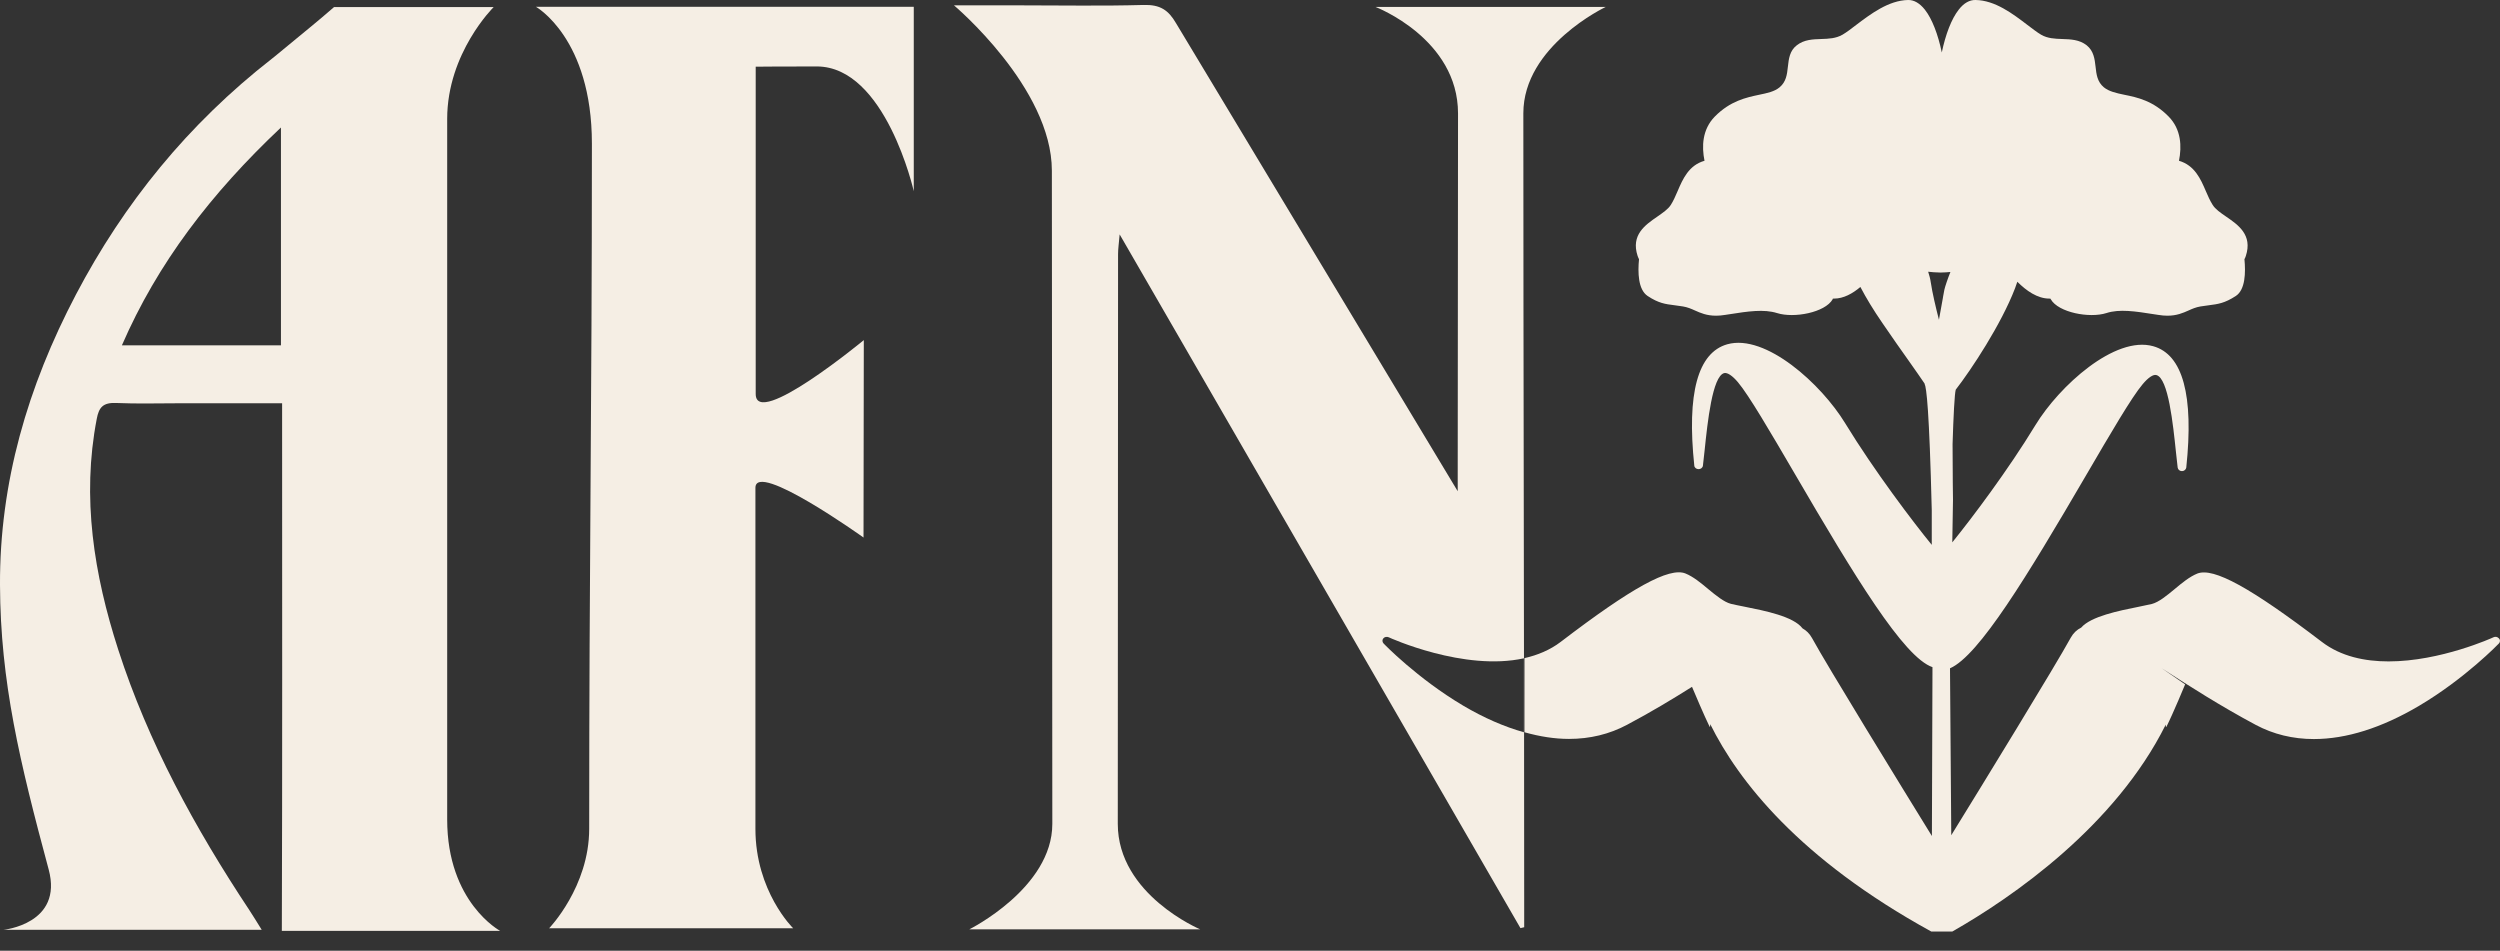
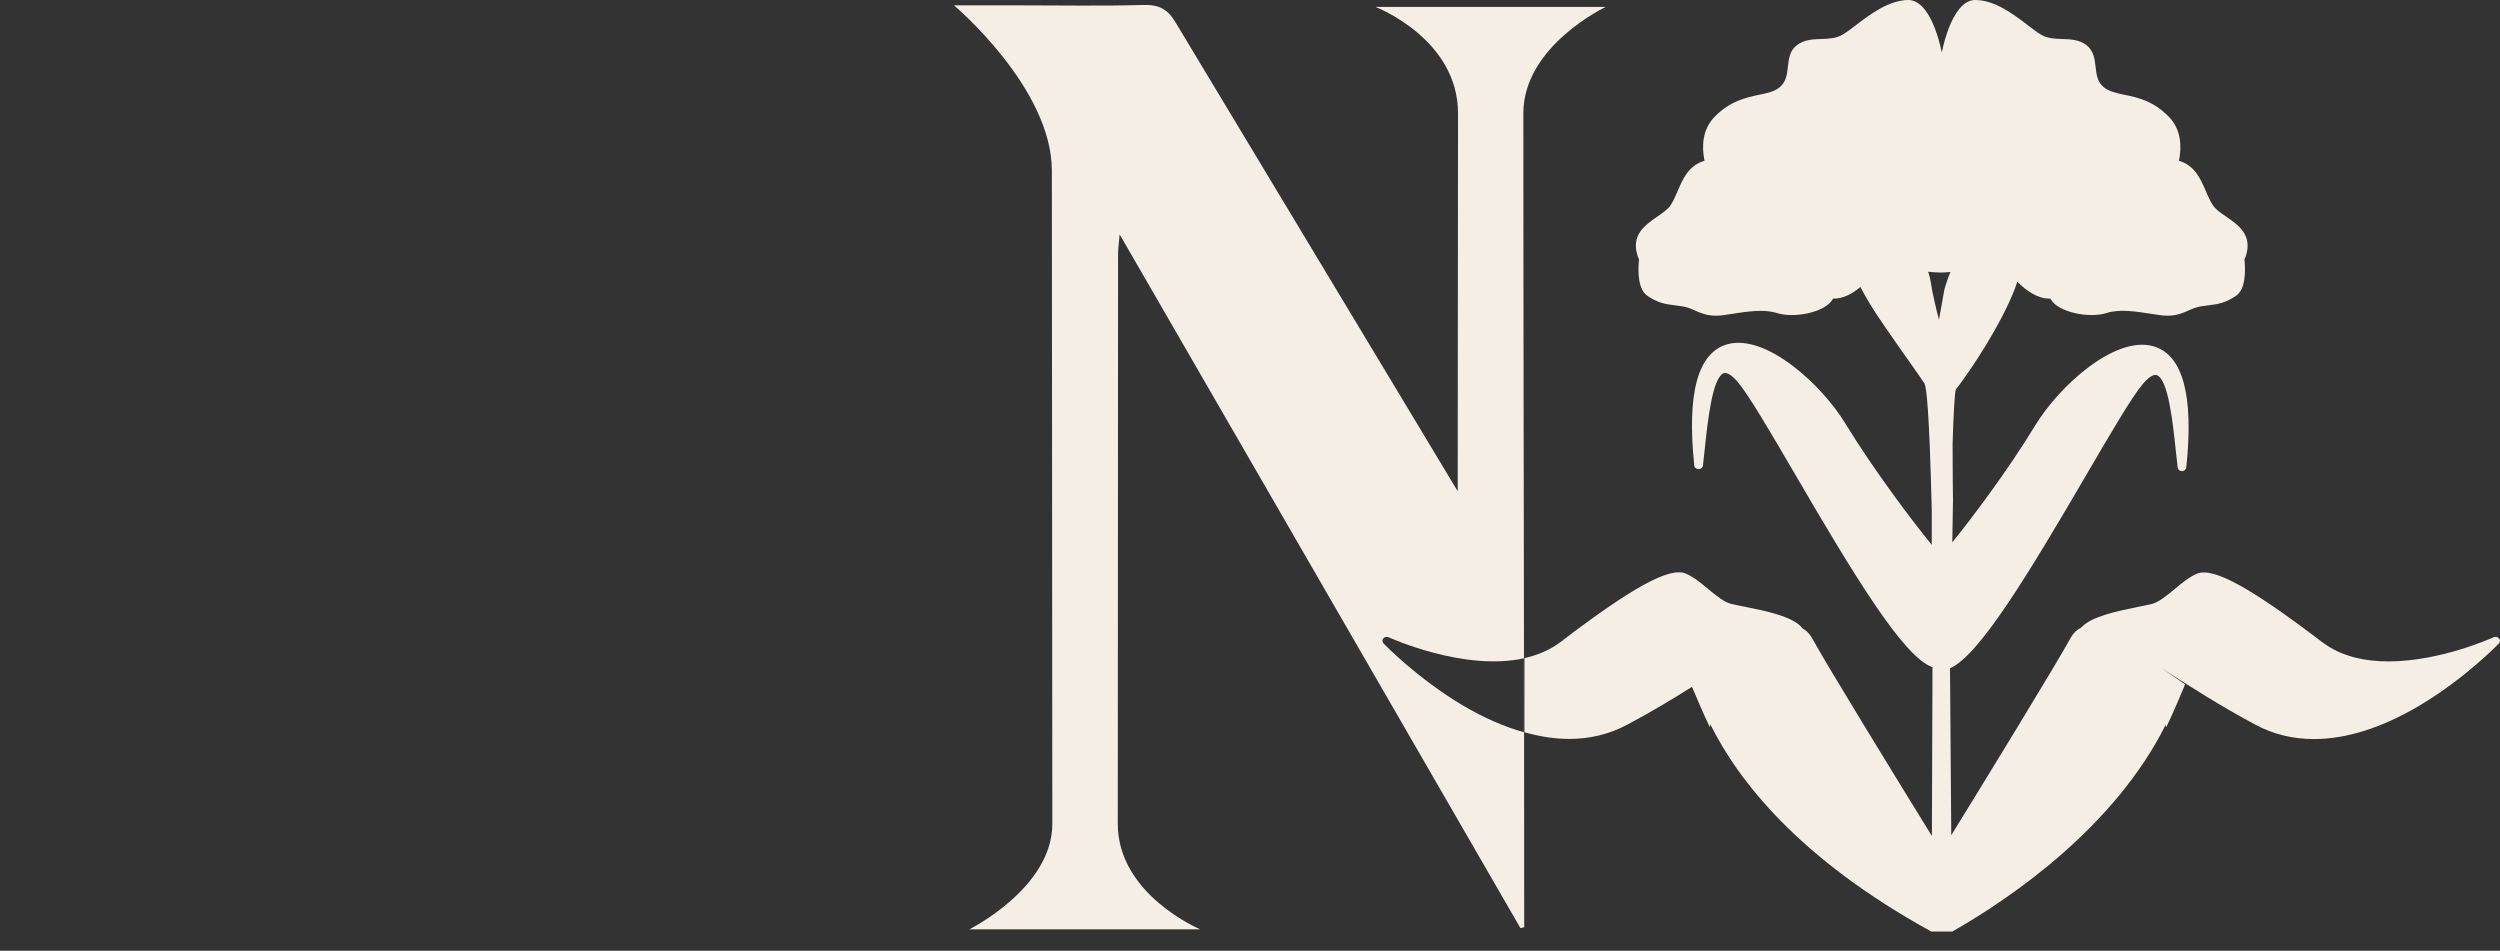
<svg xmlns="http://www.w3.org/2000/svg" width="71" height="27" viewBox="0 0 71 27" fill="none">
  <rect x="0" y="0" width="71" height="27" fill="#333333" stroke="none" />
  <path d="M70.966 18.128C70.93 18.087 70.869 18.072 70.816 18.098C70.795 18.109 69.315 18.784 67.835 18.784C67.158 18.784 66.482 18.643 65.943 18.231C63.921 16.69 62.865 16.108 62.404 16.289C62.184 16.378 61.968 16.556 61.76 16.73C61.54 16.912 61.312 17.101 61.112 17.153C61.022 17.175 60.896 17.201 60.745 17.231C60.17 17.346 59.383 17.505 59.106 17.824C58.984 17.883 58.882 17.979 58.808 18.113C58.376 18.902 56.301 22.286 55.416 23.72L55.38 18.98C56.199 18.624 57.565 16.375 59.249 13.491C59.942 12.305 60.541 11.278 60.851 10.912C61.01 10.722 61.153 10.626 61.242 10.652C61.581 10.741 61.715 12.053 61.797 12.839C61.813 12.994 61.83 13.143 61.846 13.28C61.854 13.335 61.903 13.38 61.968 13.38C62.029 13.38 62.082 13.335 62.09 13.28C62.307 11.23 61.993 10.07 61.153 9.833C60.064 9.525 58.482 10.963 57.805 12.075C57.023 13.361 55.999 14.718 55.445 15.403L55.465 14.195C55.465 14.195 55.453 13.421 55.453 12.613C55.477 11.827 55.51 11.182 55.543 11.067C55.991 10.489 56.835 9.21 57.227 8.187C57.251 8.124 57.271 8.065 57.292 8.002C57.549 8.258 57.862 8.48 58.201 8.48C58.213 8.48 58.225 8.48 58.233 8.48C58.233 8.488 58.233 8.495 58.242 8.499C58.458 8.877 59.343 9.043 59.819 8.892C60.195 8.769 60.651 8.843 61.177 8.925L61.295 8.943C61.389 8.958 61.475 8.966 61.552 8.966C61.821 8.966 61.997 8.888 62.156 8.817C62.262 8.769 62.364 8.725 62.494 8.703C62.584 8.688 62.661 8.677 62.735 8.669C62.996 8.636 63.183 8.61 63.497 8.406C63.77 8.228 63.778 7.735 63.742 7.361C63.758 7.331 63.774 7.298 63.782 7.268C63.978 6.671 63.562 6.386 63.228 6.156C63.065 6.045 62.914 5.941 62.837 5.815C62.763 5.697 62.706 5.567 62.645 5.426C62.498 5.081 62.327 4.696 61.883 4.566C61.964 4.159 61.948 3.68 61.593 3.314C61.153 2.861 60.696 2.765 60.329 2.691C60.097 2.643 59.897 2.598 59.75 2.48C59.563 2.324 59.538 2.116 59.514 1.894C59.489 1.672 59.461 1.446 59.261 1.286C59.053 1.123 58.804 1.116 58.568 1.108C58.356 1.101 58.152 1.093 57.968 0.986C57.854 0.919 57.72 0.815 57.573 0.704C57.165 0.393 56.66 0.008 56.105 0C55.934 -0.004 55.771 0.089 55.628 0.274C55.42 0.538 55.253 0.982 55.147 1.49C55.041 0.982 54.874 0.538 54.666 0.274C54.519 0.089 54.356 -0.004 54.189 0C53.635 0.011 53.129 0.397 52.721 0.704C52.578 0.815 52.44 0.919 52.326 0.986C52.138 1.093 51.938 1.101 51.722 1.108C51.482 1.116 51.237 1.123 51.029 1.286C50.825 1.442 50.801 1.672 50.776 1.894C50.752 2.116 50.727 2.324 50.54 2.48C50.393 2.602 50.193 2.643 49.961 2.691C49.594 2.769 49.138 2.865 48.697 3.314C48.342 3.68 48.326 4.159 48.408 4.566C47.963 4.692 47.792 5.081 47.645 5.426C47.584 5.567 47.527 5.7 47.454 5.815C47.376 5.941 47.221 6.045 47.062 6.156C46.728 6.386 46.312 6.671 46.508 7.268C46.52 7.302 46.532 7.331 46.548 7.361C46.512 7.735 46.52 8.224 46.793 8.406C47.107 8.614 47.295 8.636 47.556 8.669C47.625 8.68 47.706 8.688 47.796 8.703C47.926 8.725 48.029 8.769 48.135 8.817C48.294 8.888 48.469 8.966 48.738 8.966C48.815 8.966 48.901 8.958 48.995 8.943L49.113 8.925C49.639 8.843 50.092 8.773 50.471 8.892C50.948 9.043 51.832 8.877 52.048 8.499C52.048 8.491 52.048 8.484 52.057 8.48C52.069 8.48 52.081 8.48 52.089 8.48C52.358 8.48 52.615 8.336 52.835 8.15C52.998 8.462 53.202 8.799 53.459 9.173C53.736 9.581 54.002 9.955 54.214 10.255C54.405 10.526 54.556 10.741 54.658 10.893V10.9C54.711 11 54.792 11.638 54.862 14.495V15.474C54.34 14.836 53.231 13.376 52.403 12.02C51.726 10.908 50.145 9.473 49.056 9.777C48.216 10.014 47.902 11.175 48.118 13.224C48.122 13.28 48.175 13.324 48.24 13.324C48.302 13.324 48.355 13.284 48.363 13.224C48.379 13.087 48.395 12.939 48.412 12.783C48.493 11.997 48.632 10.685 48.966 10.596C49.056 10.574 49.199 10.667 49.358 10.856C49.667 11.223 50.267 12.249 50.96 13.435C52.676 16.378 54.067 18.669 54.882 18.947V19.091L54.866 23.743C53.949 22.256 51.894 18.913 51.461 18.12C51.392 17.994 51.298 17.905 51.192 17.846C50.935 17.505 50.124 17.346 49.529 17.227C49.378 17.197 49.248 17.171 49.158 17.149C48.958 17.097 48.73 16.908 48.51 16.727C48.302 16.552 48.086 16.375 47.865 16.286C47.409 16.104 46.349 16.682 44.326 18.228C44.021 18.461 43.666 18.606 43.295 18.691C43.295 19.392 43.295 20.096 43.295 20.796C43.731 20.919 44.155 20.985 44.559 20.985C45.154 20.985 45.709 20.852 46.214 20.581C46.899 20.218 47.511 19.847 48.053 19.506C48.139 19.71 48.4 20.326 48.55 20.633C48.567 20.666 48.571 20.626 48.571 20.566C49.37 22.179 51.099 24.395 54.849 26.456H55.445C57.169 25.474 60.072 23.461 61.508 20.578C61.508 20.633 61.508 20.666 61.528 20.637C61.715 20.266 62.058 19.436 62.058 19.436L61.389 18.976C61.422 18.999 61.455 19.017 61.487 19.039C62.184 19.488 63.049 20.044 64.06 20.585C64.565 20.855 65.12 20.989 65.715 20.989C66.632 20.989 67.639 20.674 68.704 20.044C70.012 19.269 70.962 18.283 70.971 18.272C71.007 18.231 71.011 18.172 70.971 18.131L70.966 18.128ZM55.18 8.45C55.159 8.569 55.127 8.754 55.066 9.081C54.98 8.747 54.878 8.317 54.833 8.013C54.821 7.92 54.792 7.82 54.76 7.717C54.862 7.728 54.972 7.739 55.082 7.739C55.102 7.739 55.123 7.739 55.143 7.739C55.229 7.739 55.31 7.731 55.392 7.724C55.355 7.817 55.318 7.913 55.282 8.021C55.217 8.217 55.217 8.232 55.18 8.443V8.45Z" fill="#F5EEE4" />
-   <path d="M8.004 26.437C8.02 21.867 8.012 16.723 8.012 12.153C8.012 11.938 8.012 11.727 8.012 11.453C6.992 11.453 6.034 11.453 5.08 11.453C4.489 11.453 3.898 11.471 3.307 11.445C2.923 11.427 2.809 11.571 2.748 11.894C2.316 14.132 2.667 16.311 3.36 18.457C4.208 21.081 5.533 23.513 7.082 25.848C7.192 26.015 7.294 26.185 7.433 26.407H0.094C0.094 26.407 1.802 26.244 1.382 24.692C0.559 21.63 0.012 19.369 0 16.616C-0.012 13.71 0.783 10.982 2.157 8.365C3.515 5.782 5.333 3.529 7.726 1.664C7.812 1.598 7.889 1.531 8.048 1.401C8.66 0.893 8.99 0.634 9.488 0.2C11.909 0.2 11.514 0.2 14.021 0.2C14.021 0.2 12.7 1.501 12.7 3.377C12.7 11.004 12.7 15.644 12.7 23.272C12.7 25.633 14.205 26.437 14.205 26.437H8.004ZM7.979 3.621C5.989 5.497 4.473 7.479 3.462 9.807H7.979V3.621Z" fill="#F5EEE4" />
-   <path d="M22.526 26.363H15.595C15.595 26.363 16.733 25.184 16.733 23.539C16.733 15.952 16.81 11.668 16.81 4.081C16.81 1.082 15.22 0.193 15.22 0.193H25.951V5.43C25.951 5.43 25.152 1.887 23.195 1.887C22.115 1.887 21.462 1.894 21.462 1.894C21.462 1.894 21.462 8.647 21.462 11.189C21.462 12.194 24.532 9.659 24.532 9.659L24.524 15.266C24.524 15.266 21.454 13.069 21.454 13.854C21.454 15.192 21.454 19.81 21.454 23.539C21.454 25.318 22.526 26.363 22.526 26.363Z" fill="#F5EEE4" />
  <path d="M39.071 0.197H45.603C45.603 0.197 43.263 1.301 43.263 3.217C43.263 10.47 43.287 18.272 43.287 25.8V26.333L43.181 26.359C39.414 19.836 35.642 13.313 31.798 6.657C31.773 6.938 31.753 7.079 31.753 7.216C31.753 12.828 31.745 17.783 31.745 23.398C31.745 25.41 34.085 26.393 34.085 26.393H27.529C27.529 26.393 29.886 25.221 29.886 23.398C29.886 17.216 29.873 11.03 29.873 4.848C29.873 2.491 27.093 0.152 27.093 0.152C27.774 0.152 28.373 0.152 28.976 0.152C30.142 0.152 31.305 0.174 32.471 0.141C32.952 0.126 33.184 0.289 33.4 0.66L41.399 13.951V13.476C41.399 9.848 41.408 6.868 41.408 3.221C41.408 1.097 39.071 0.2 39.071 0.2V0.197ZM43.283 18.695C41.579 19.073 39.467 18.113 39.438 18.098C39.385 18.076 39.324 18.087 39.288 18.128C39.251 18.168 39.255 18.228 39.288 18.268C39.296 18.28 40.246 19.265 41.554 20.04C42.15 20.392 42.724 20.64 43.279 20.796C43.279 20.096 43.279 19.395 43.279 18.691L43.283 18.695Z" fill="#F5EEE4" />
</svg>